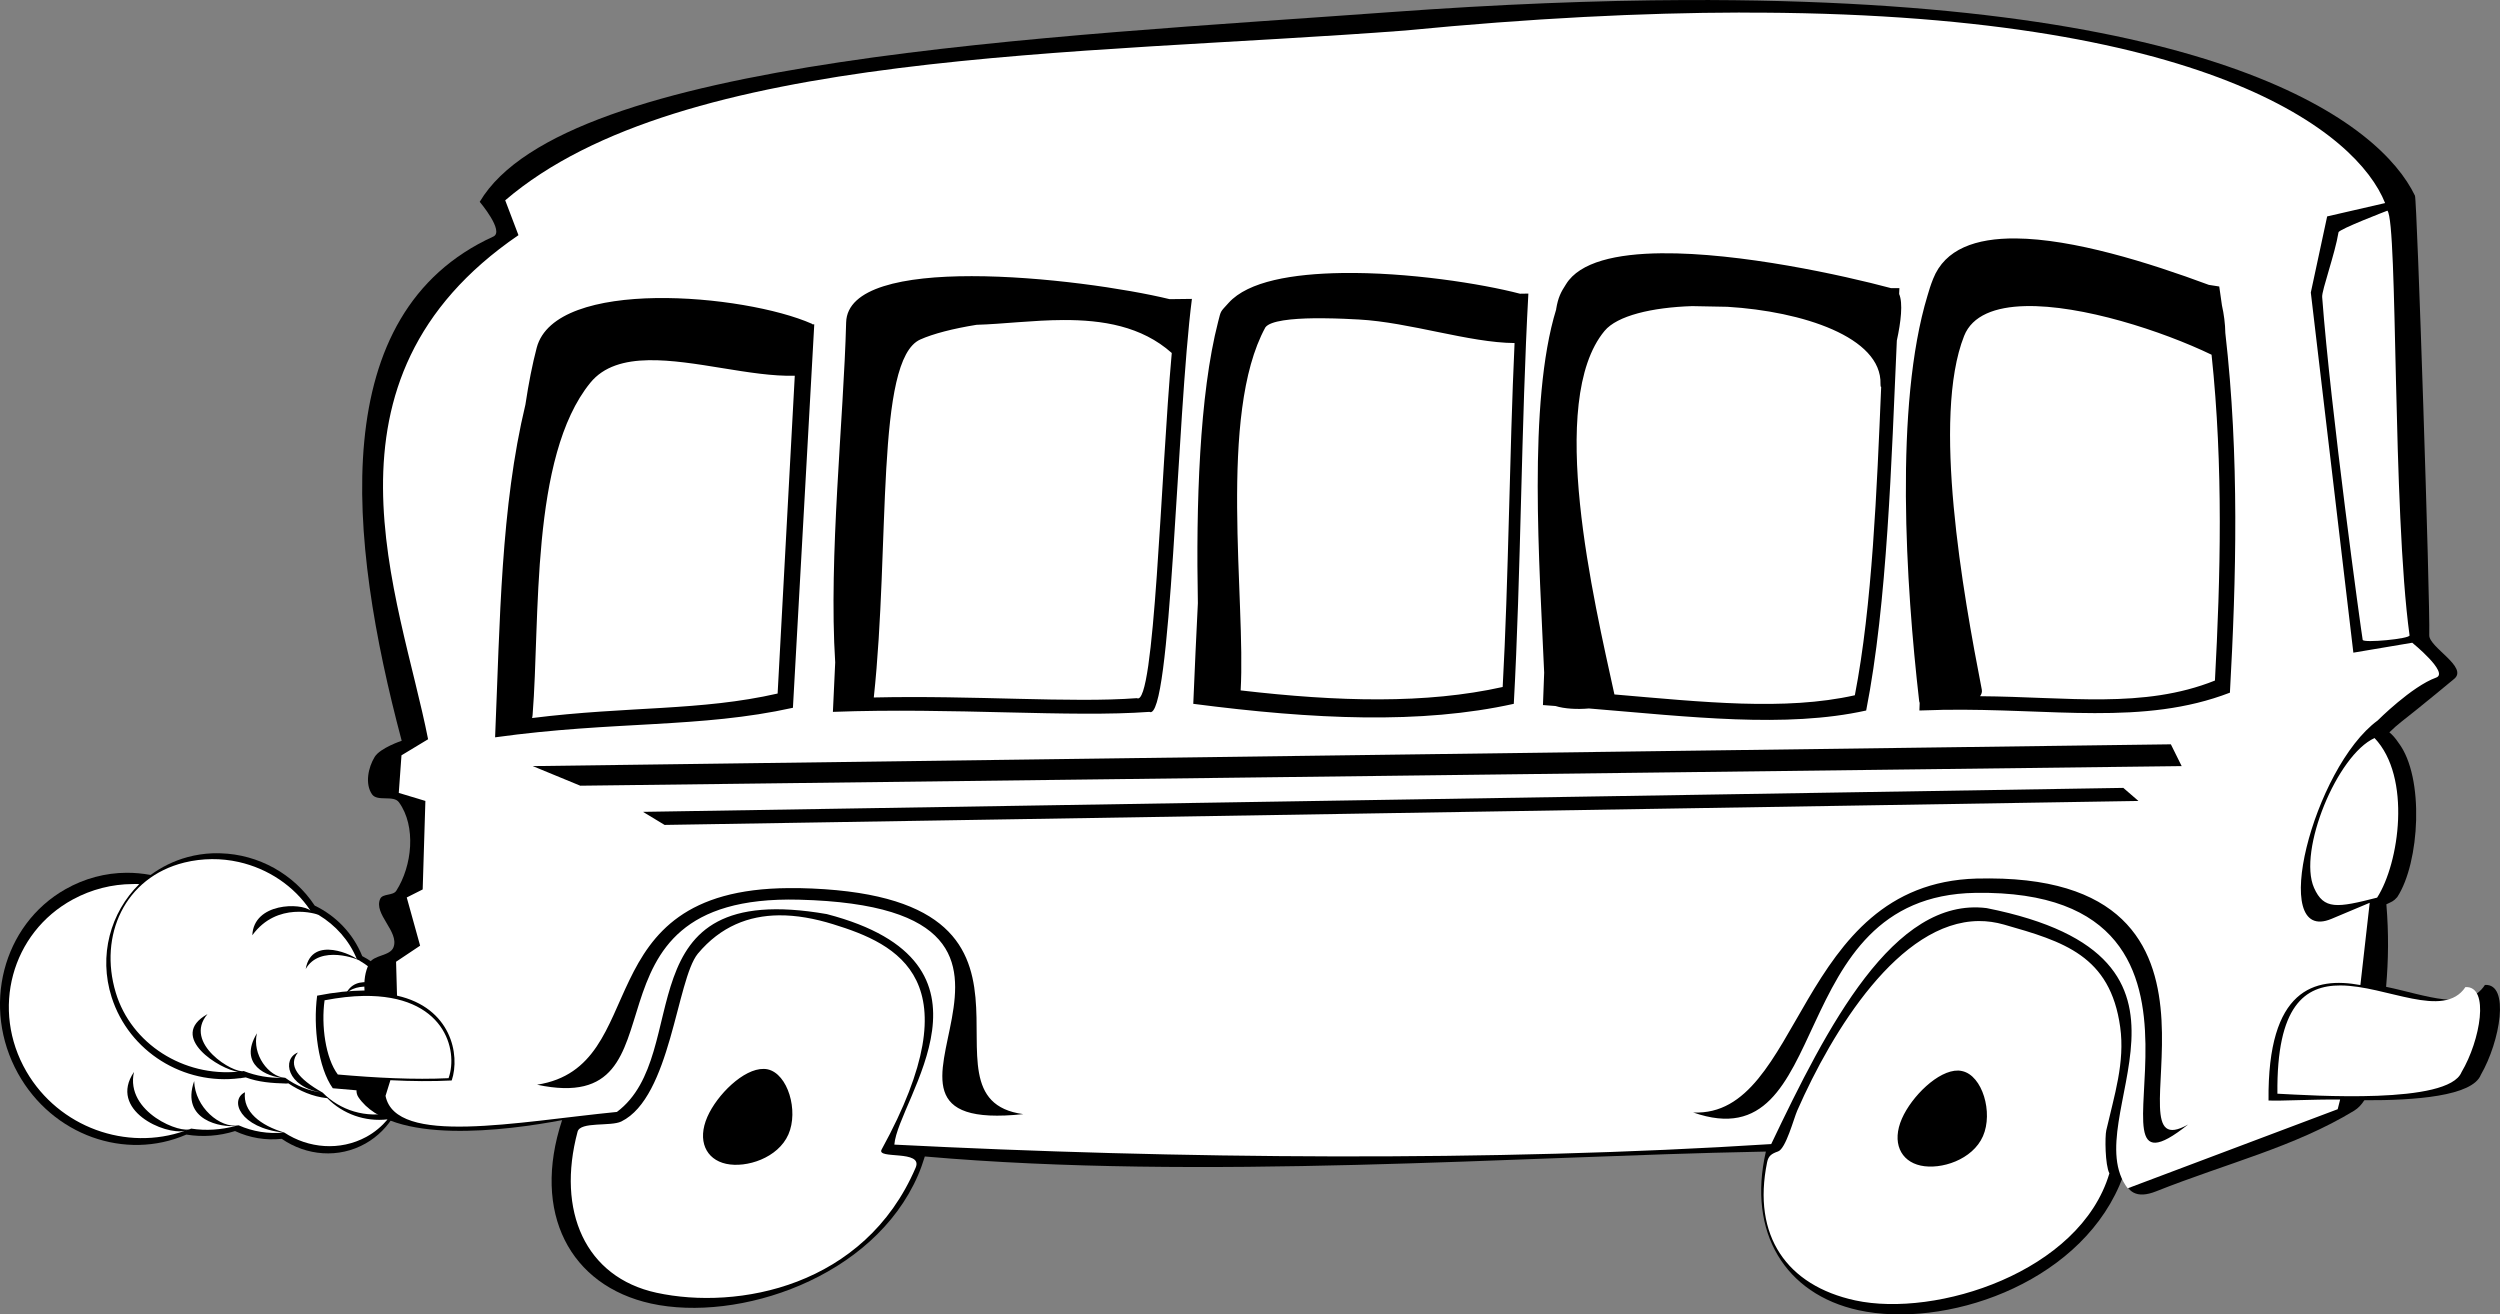
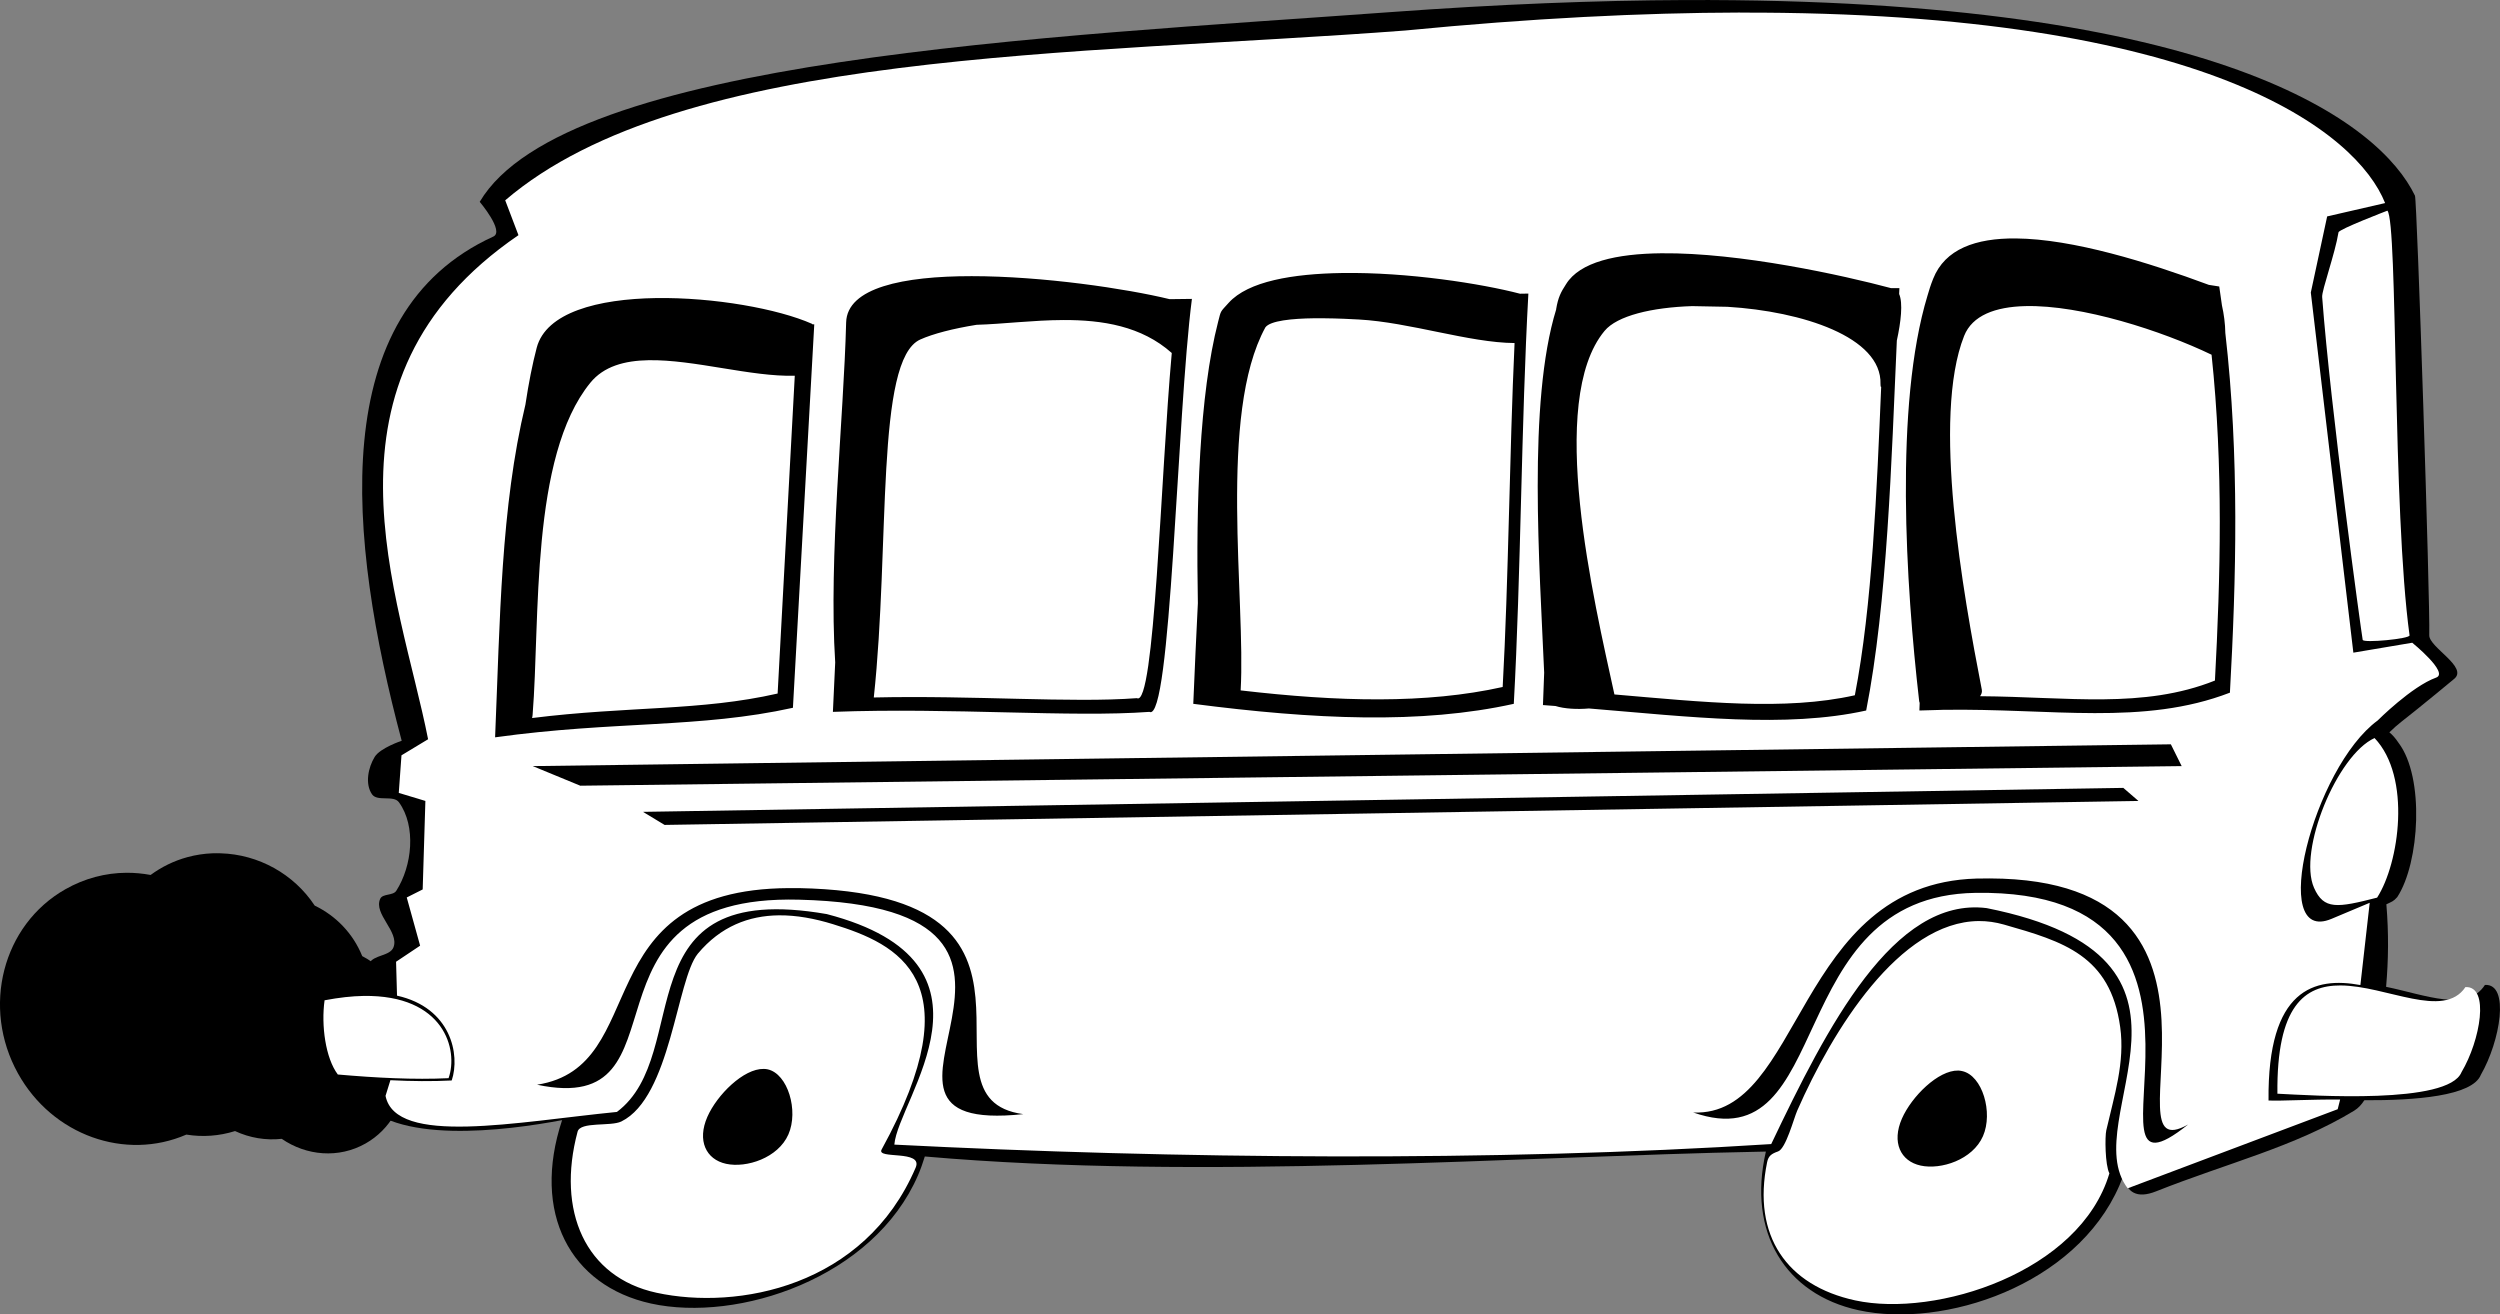
<svg xmlns="http://www.w3.org/2000/svg" xmlns:ns1="http://sodipodi.sourceforge.net/DTD/sodipodi-0.dtd" xmlns:ns2="http://www.inkscape.org/namespaces/inkscape" id="svg4179" ns1:docname="Neues Dokument 19" viewBox="0 0 573.77 301.66" version="1.1" ns2:version="0.48.3.1 r9886">
  <rect x="0" y="0" width="573.77" height="301.66" fill="#808080" stroke="none" />
  <ns1:namedview id="base" fit-margin-left="0" ns2:zoom="0.7" borderopacity="1.0" ns2:current-layer="layer1" ns2:cx="308.70791" ns2:cy="121.99862" ns2:window-maximized="1" showgrid="false" fit-margin-right="0" units="mm" ns2:document-units="mm" bordercolor="#666666" ns2:window-x="1272" ns2:window-y="-8" fit-margin-bottom="0" ns2:window-width="1280" ns2:pageopacity="0.0" ns2:pageshadow="2" pagecolor="#ffffff" ns2:window-height="962" fit-margin-top="0" />
  <g id="layer1" ns2:label="Layer 1" ns2:groupmode="layer" transform="translate(-45.972 -304.39)">
    <g id="g4200" transform="translate(41.429 -168.57)">
      <g id="g3099-5" transform="translate(-156.42 1118.3)">
        <path id="path16231-6-4-7-7" style="fill:#000000" ns2:connector-curvature="0" d="m209.69-449.5c-1.899 0.08-3.783 0.359-5.688 0.875-3.161 0.856-6.003 2.283-8.469 4.094-1.837-0.338-3.697-0.512-5.562-0.5-4.792 0.031-9.579 1.273-14 3.781-14.433 8.188-19.304 27.105-10.875 42.281 7.902 14.227 24.666 20.1 38.625 14.031 0.012 0.002 0.02-0.002 0.031 0 3.688 0.601 7.507 0.335 11.156-0.812 3.351 1.561 7.071 2.188 10.719 1.781 5.652 3.896 13.071 4.568 19.25 1.062 2.832-1.606 5.046-3.892 6.594-6.562 7.867-2.64 12.256-10.879 9.844-18.906l-0.156-0.438c-1.578-4.763-5.223-8.347-9.656-10.031-1.732-3.064-4.362-5.492-7.406-7.062-2.104-5.222-6.062-9.262-10.906-11.594-4.779-7.248-12.914-11.759-21.594-12-0.63-0.018-1.273-0.027-1.906 0z" />
-         <path id="path16231-6-0-6" ns1:nodetypes="cssccccccccccscccccccccccccccssccccccccccsccccccccscccccc" style="fill:#ffffff" ns2:connector-curvature="0" d="m209.59-448.16c-2.091 0.018-4.209 0.261-6.312 0.781-13.735 3.396-19.684 16.768-15.75 29.844 3.561 11.836 15.617 19.351 28.062 18.156-3.946-0.409-16.38-7.986-7-13.219-5.768 6.735 6.143 13.783 8.344 13.062 0.01 0.004 0.022 0.028 0.031 0.031 2.779 1.094 5.796 1.605 8.875 1.531-3.353-0.191-10.337-2.918-5.906-10.219-1.175 4.868 2.678 10.003 6.5 10.219 2.437 1.792 5.366 2.99 8.438 3.406-8.157-1.327-9.245-7.763-5.531-9.219-2.353 2.948-0.055 5.974 5.688 9.219 3.924 4.029 9.963 5.985 15.844 4.531 8.389-2.074 11.247-10.264 8.844-18.25l-0.125-0.375c-1.4-4.21-4.552-7.492-8.469-9.281-0.169-0.077-8.884-2.807-11 1.219 2.372-6.127 10.143-1.559 9.969-1.625-1.595-2.662-3.834-4.889-6.438-6.406-0.317-0.448-9.31-3.891-12.531 1.812 1.397-8.036 11.477-2.829 11.75-2.25-1.746-4.315-4.891-7.805-8.781-10.156-0.347-0.244-9.535-3.17-15.219 4.656 0.32-7.506 11.19-7.505 13.344-5.656-3.761-5.668-9.761-9.65-16.469-11.156-2.005-0.45-4.066-0.674-6.156-0.656zm-18.219 5.719c-4.685 0.029-9.364 1.188-13.688 3.531-14.111 7.648-18.897 25.326-10.656 39.5 7.462 12.834 23.024 18.336 36.375 13.594-4.621 1.067-17.65-4.735-11.688-13.5-2.11 9.328 11.118 14.424 13.094 13 0.011 0.002 0.02-0.002 0.031 0 3.389 0.528 6.88 0.289 10.25-0.625-3.163 0.404-12.748-1.181-9.562-10.281 0.161 5.986 5.945 10.933 10.219 10.156 3.22 1.433 6.775 1.997 10.281 1.656-9.98-1.066-12.482-7.445-8.844-9.25-0.528 4.464 3.574 7.63 9.031 9.25 5.526 3.638 12.771 4.274 18.812 1 1.939-1.051 3.572-2.452 4.906-4.031-5.174 0.621-10.297-1.239-13.844-4.844-0.088-0.089-0.085-0.02-0.188-0.031-3.17-0.349-6.114-1.638-8.75-3.375-0.158-0.104 0.148 0.051-0.594 0.031-3.166-0.085-6.299-0.319-9.188-1.406-0.218 0.047-0.567 0.062-0.906 0.125-0.132 0.051-0.298 0.079-0.5 0.062-12.763 1.652-25.373-6.038-29.375-18.594-3.05-9.567-0.271-19.438 6.344-25.969-0.513-0.023-1.049-0.003-1.562 0zm12.562 56.469c-0.139 0.052-0.298 0.075-0.438 0.125 0.172-0.031 0.33-0.054 0.438-0.125z" />
      </g>
      <path id="path3979-8-5-6" d="m391.24 472.97c-20.16 0.08-42.657 0.947-67.719 2.781-77.517 5.673-189.31 10.431-208.88 43.531 0 0 5.735 6.778 3.125 7.969-38.574 17.603-33.411 69.189-21.031 115.72 0 0-4.929 1.649-6.188 3.688-1.514 2.453-2.268 6.224-0.625 8.594 1.222 1.763 4.929 0.106 6.188 1.844 3.98 5.494 3.041 14.606-0.625 20.312-0.745 1.159-3.126 0.586-3.688 1.844-1.564 3.502 4.404 7.502 3.062 11.094-0.777 2.08-4.539 1.716-5.562 3.688-1.01 1.946-1.238 4.066-1.094 6.25-3.218 0.029-6.832 0.381-10.875 1.188-0.955 7.201 0.252 16.569 3.594 21.25 1.811 0.167 3.632 0.327 5.438 0.469-0.012 0.559 0.116 1.111 0.469 1.625 7.591 11.05 33.93 7.642 46.719 5.219-7.048 21.311 1.849 38.011 20.406 42.094 19.957 4.391 51.071-5.82 61.281-29.438 0.603-1.395 1.103-2.833 1.562-4.312 63.592 5.556 136.51-0.043 191.56-1.094 0.563-0.011 0.956-0.021 1.469-0.031-4.282 18.532 4.444 32.73 21.25 36.406 19.512 4.268 49.892-5.64 59.875-28.594 0.299-0.687 0.581-1.384 0.844-2.094 0.907 3.575 3.082 5.199 7.594 3.406 16.268-6.466 31.733-10.173 45.438-18.5 0.981-0.596 1.728-1.429 2.344-2.406 11.62 0.058 24.826-0.93 26.75-5.844 4.433-7.692 6.71-20.933 0.938-20.625-4.08 6.32-13.559 2.325-22.688 0.438 0.534-6.093 0.617-12.287 0.062-18.938 1.3-0.64 1.576-0.615 2.5-1.656 5.154-7.897 6.291-27.478 0.312-35.375-0.721-1.087-1.44-1.89-2.125-2.438 0.896-0.868 1.786-1.676 2.688-2.375 4.084-3.164 12.125-9.844 12.125-9.844 3.47-2.696-5.738-7.296-5.656-10.062 0.223-7.512-2.803-99.88-3.281-100.88-7.948-16.524-44.363-45.393-167.56-44.906z" ns1:nodetypes="cscscsssssssccccscsscscsscssccccccccscsssc" style="fill-rule:evenodd;fill:#000000" ns2:connector-curvature="0" />
      <path id="path3979-8-1" d="m403.89 475.84c-22.319 0.054-47.795 1.294-76.847 4.125-75.286 5.743-166.06 4.303-206.55 38.969l3.038 8c-48.783 33.332-27.189 82.858-20.739 115.69l-6.107 3.688-0.62 8.625 6.107 1.844-0.62 20.312-3.658 1.844 3.069 11.062-5.518 3.688 0.217 7.781c12.411 2.775 14.537 13.551 12.555 19.469-4.459 0.23-9.199 0.181-14.074-0.062l-1.116 3.594c2.311 11.575 30.196 5.954 53.102 3.688 17.954-13.42 0.658-53.674 48.173-45.406 42.958 11.182 16.314 42.445 15.5 52.906 64.502 3.282 137.36 3.977 201.25-0.125 12.819-26.871 28.079-56.823 49.444-54.156 57.584 11.487 20.192 48.302 32.363 64.312l48.204-18.156 0.558-2.219c-6.518-0.071-13.595 0.365-16.43 0.219-0.268-25.733 10.578-28.417 21.08-26.5l2.139-18.875-8.773 3.688c-14.62 6.131-4.159-34.709 10.602-45.531 0 0 7.808-7.824 13.423-9.844 3.03-1.09-5.487-8-5.487-8l-13.516 2.281-9.765-82.656 3.751-17.469 13.299-3.062c-6.41-16.13-40.52-43.97-148.06-43.71zm148.58 45.469s-11.105 4.249-11.222 4.969c-0.809 4.973-3.864 13.335-3.751 14.844 1.92 25.696 8.966 76.842 9.3 78.688 0.142 0.782 10.866-0.233 10.757-1.031-3.952-28.804-2.669-94.706-5.084-97.469zm-85.31 6.375c13.175 0.103 30.442 5.504 44.329 10.656 0.797 0.125 1.604 0.234 2.387 0.375 0.219 1.446 0.423 2.898 0.62 4.344 0.446 1.947 0.75 4.263 0.775 6.312 3.249 28.36 2.501 56.494 1.054 82.562-19.859 7.658-40.914 3.549-65.905 3.938-0.321 0.017-0.622 0.034-0.93 0.031-1.464 0.029-2.942 0.06-4.433 0.125 0.025-0.584 0.041-1.166 0.062-1.75-0.069-0.154-0.104-0.322-0.124-0.5-3.026-26.406-5.715-67.774 1.922-92.969 0.401-1.346 0.65-2.23 1.302-3.875 2.715-6.846 9.807-9.321 18.941-9.25zm-81.28 3.406c18.016-0.18 41.637 5.05 52.668 8 0.618-0.003 1.333 0.006 1.922 0-0.024 0.432-0.039 0.908-0.062 1.344 0.914 2.069 0.406 6.43-0.527 10.688-1.23 27.419-2.177 60.231-7.037 84.906-18.481 4.101-40.445 1.441-63.642-0.469-2.664 0.242-5.64 0.076-7.657-0.562-0.965-0.068-1.915-0.156-2.883-0.219 0.105-2.494 0.201-4.963 0.279-7.438-1.038-24.383-3.828-62.01 2.759-83.375 0.003-0.031-0.003-0.063 0-0.094 0.435-2.611 1.061-3.847 2.263-5.688 3.148-5.11 11.599-6.991 21.917-7.094zm-73.313 4.531c15.021-0.232 32.001 2.44 40.826 4.75 0.623-0.009 1.316-0.025 1.922-0.031-1.628 29.332-1.72 64.824-3.348 94.156-21.263 4.718-45.889 3.59-73.561 0 0.345-8.187 0.683-15.776 1.054-23.094-0.435-22.43 0.328-47.861 4.65-64.594 0.693-2.684 0.42-2.128 2.418-4.344 4.482-4.97 14.74-6.67 26.039-6.844zm-85.124 0.719c16.46-0.005 35.649 2.877 45.538 5.281 1.741-0.029 3.563-0.047 5.115-0.062-3.459 26.871-4.78 97.448-9.765 94.781-17.906 1.333-45.264-1.026-72.631 0 0.164-3.908 0.356-7.557 0.527-11.344-1.532-24.231 1.946-55.923 2.511-78.031 0.205-8.025 13.2-10.62 28.705-10.625zm-72.352 5.031c13.322-0.204 28.046 2.474 35.804 5.906 0.047 0.021 0.087 0.071 0.124 0.125 0.134-0.001 0.269 0.001 0.403 0l-4.898 88c-21.263 4.718-40.986 2.986-68.354 6.781 1.135-26.965 1.3-52.749 6.975-76.438 0.002-0.01-0.002-0.021 0-0.031 0.721-4.796 1.585-9.188 2.573-12.938 2.139-8.121 14.051-11.202 27.372-11.406zm237.86 1.844c-9.309 0.298-17.252 2.197-20.15 5.688-13.37 16.107-2.432 61.895 2.263 83.438 20.097 1.719 39.101 3.802 55.179 0.188 3.997-20.562 5.05-47.223 6.045-70.781-0.119 0.02-0.168-0.185-0.155-0.656 0.303-10.786-17.962-16.676-35.122-17.719-2.754-0.054-5.35-0.106-8.06-0.156zm76.382 0c-6.837 0.171-12.144 2.123-14.012 6.844-7.425 18.772-0.291 58.836 4.061 81.188 0.103 0.531-0.058 1.031-0.403 1.5 20.186 0.144 37.516 2.96 53.908-3.594 1.265-23.628 1.956-49.084-0.775-74.781-11.323-5.453-29.819-11.48-42.779-11.156zm-163.19 2.79c-5.026 0.066-10.067 0.541-11.191 2.094-10.923 20-4.462 62.565-5.673 83.312 22.442 2.612 42.561 3.137 60.139-0.781 1.353-24.495 1.562-53.682 2.728-78.938-10.387-0.069-24.079-4.771-35.773-5.406-1.586-0.086-4.702-0.257-8.091-0.281-0.706-0.005-1.421-0.009-2.139 0zm-57.566 0.406c-6.972 0.025-13.925 0.927-19.902 1.094-5.397 0.867-10.014 2.066-12.927 3.375-10.363 4.657-6.885 47.102-10.664 82.156 22.929-0.523 45.363 1.298 60.387 0.156 4.075 2.224 5.446-51.018 7.998-79.188-0.004-0.008 0.004-0.024 0-0.031-6.939-6.185-15.929-7.594-24.892-7.562zm-95.168 9.219c-5.539 0.097-10.308 1.397-13.392 5.188-13.818 16.98-11.485 54.277-13.237 76.188-0.022 0.279-0.061 0.521-0.124 0.75 22.119-2.76 38.642-1.579 56.357-5.625l3.937-72.938c-9.987 0.286-23.138-3.744-33.541-3.562zm396.11 86.719c-8.606 3.891-17.629 25.895-13.888 34.375 2.24 5.076 5.314 4.605 14.477 2.25 5.087-7.897 7.942-27.667-0.589-36.625zm-46.747 1.438 2.48 5-367.53 4.5-10.912-4.5 375.96-5zm-10.912 10 3.472 3-338.26 5.5-4.96-3 339.75-5.5zm-30.596 20.781c64.225 0.23 25.586 67.723 45.476 56.469-28.423 22.684 18.573-54.231-48.855-53.156-44.639 0.711-31.947 61.859-64.727 50.406 25.125 1.101 23.405-52.492 64.975-53.688 1.072-0.031 2.111-0.035 3.131-0.031zm-275.68 2.219c0.751-0.005 1.542-0.016 2.325 0 66.582 1.357 24.276 48.258 51.49 51.875-48.253 5.137 21.708-47.384-51.521-49.219-53.676-1.345-23.827 50.13-60.077 42.469 26.794-4.168 10.48-44.829 57.783-45.125zm-2.325 6.25c-6.813 0.082-13.282 2.483-18.569 8.812-4.873 5.992-6.2 32.923-17.546 38.5-2.444 1.202-9.407-0.035-10.044 2.344-4.859 18.161 1.724 33.41 18.135 36.969 18.56 4.025 47.729-1.321 59.457-28.719 1.791-4.185-9.091-1.823-7.812-4.156 21.363-38.957 3.683-47.143-11.16-51.719-4.156-1.281-8.374-2.08-12.462-2.031zm275.46 1.312c-18.245 0.12-33.626 25.108-41.694 43.5-0.799 1.82-2.609 8.745-4.402 9.375-1.493 0.524-2.211 1.007-2.511 2.469-3.477 16.936 4.563 28.325 20.212 31.719 18.56 4.025 51.619-6.477 58.341-29.156-0.994-1.92-1.042-8.437-0.713-9.875 1.837-8.019 4.312-15.585 3.193-23.688-2.271-16.439-13.025-19.643-26.659-23.531-1.943-0.554-3.878-0.825-5.766-0.812zm82.985 14.781c-8.167-0.036-14.697 4.636-14.477 24.844 7.847 0.388 39.234 2.534 42.252-4.938 4.326-7.278 6.533-19.822 0.899-19.531-4.98 7.478-18.174-0.329-28.674-0.375zm-453.74 2.406c-2.651 0.041-5.624 0.374-8.928 1-0.807 5.774 0.213 13.278 3.038 17.031 8.777 0.77 17.55 1.229 25.419 0.844 2.295-6.484-0.97-19.161-19.53-18.875zm91.851 16.75c0.306 0.007 0.608 0.031 0.899 0.094 4.651 1.008 7.153 9.513 4.774 14.938-2.379 5.424-9.64 7.758-14.291 6.75-4.651-1.008-6.688-5.357-4.309-10.781 2.231-5.085 8.337-11.098 12.927-11zm274.16 0.375c0.306 0.007 0.608 0.062 0.899 0.125 4.651 1.008 7.153 9.513 4.774 14.938-2.379 5.424-9.64 7.758-14.291 6.75-4.651-1.008-6.688-5.357-4.309-10.781 2.231-5.085 8.337-11.13 12.927-11.031z" style="fill-rule:evenodd;fill:#ffffff" ns2:connector-curvature="0" />
    </g>
  </g>
</svg>